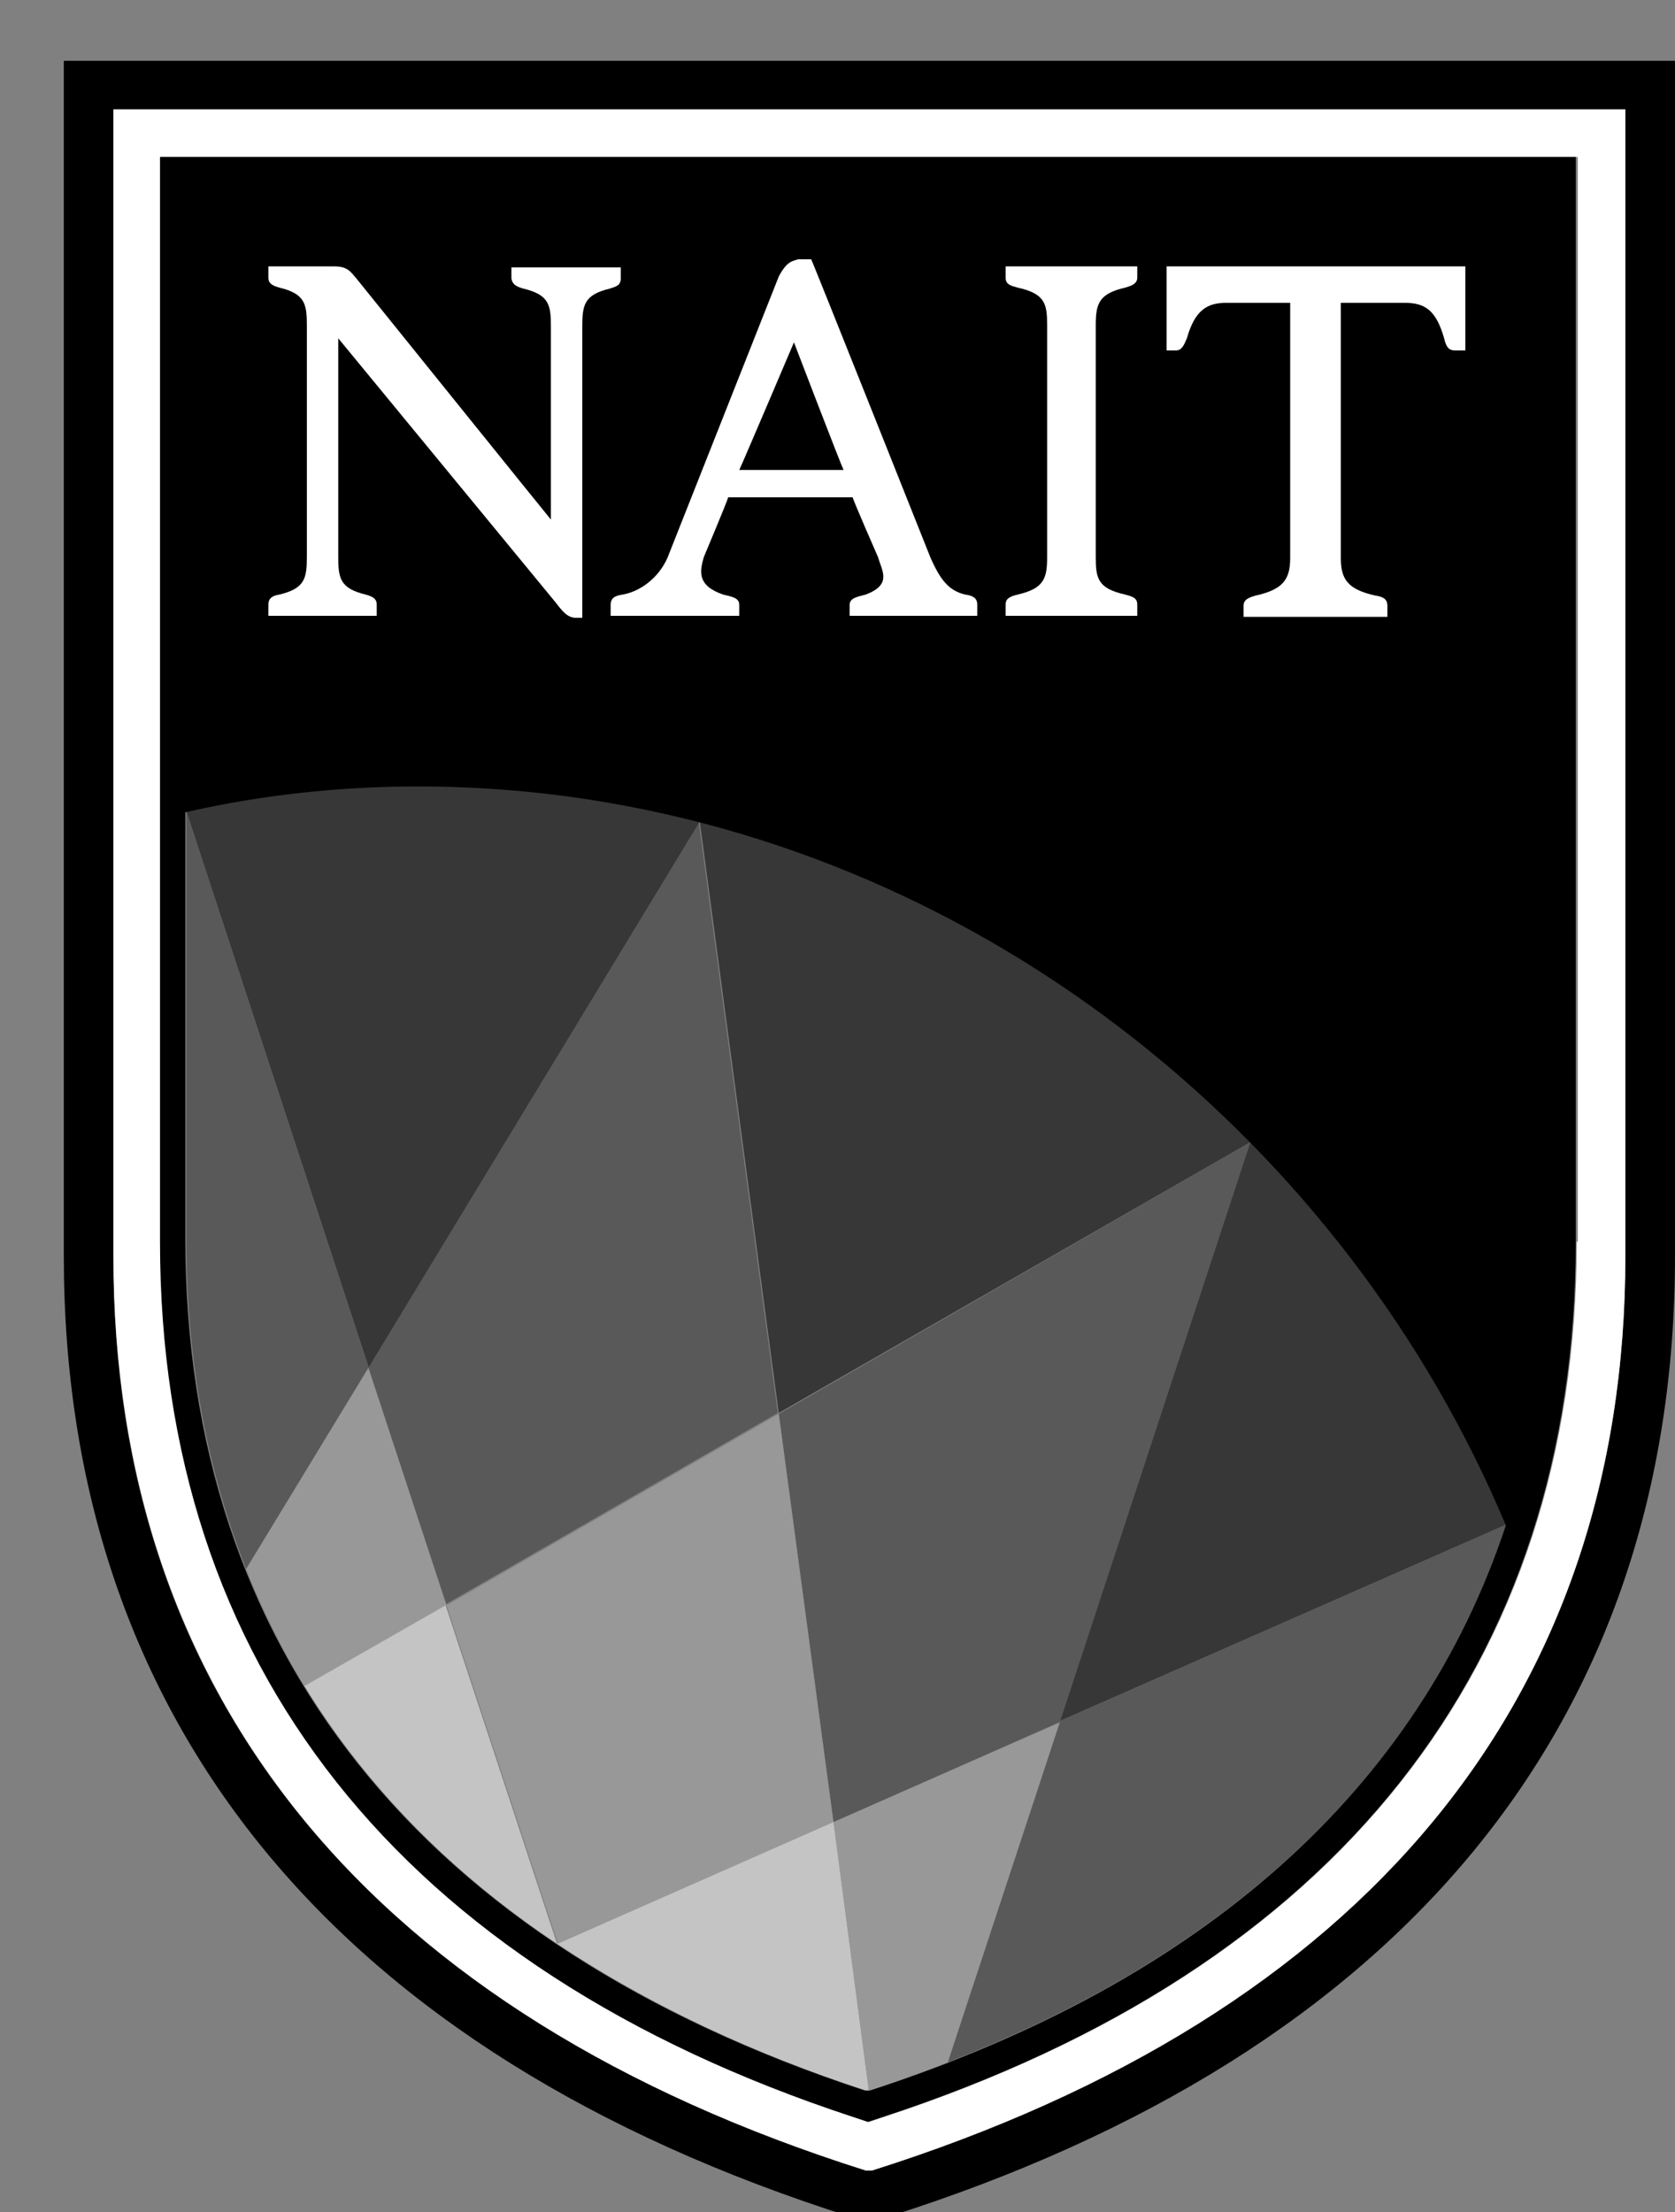
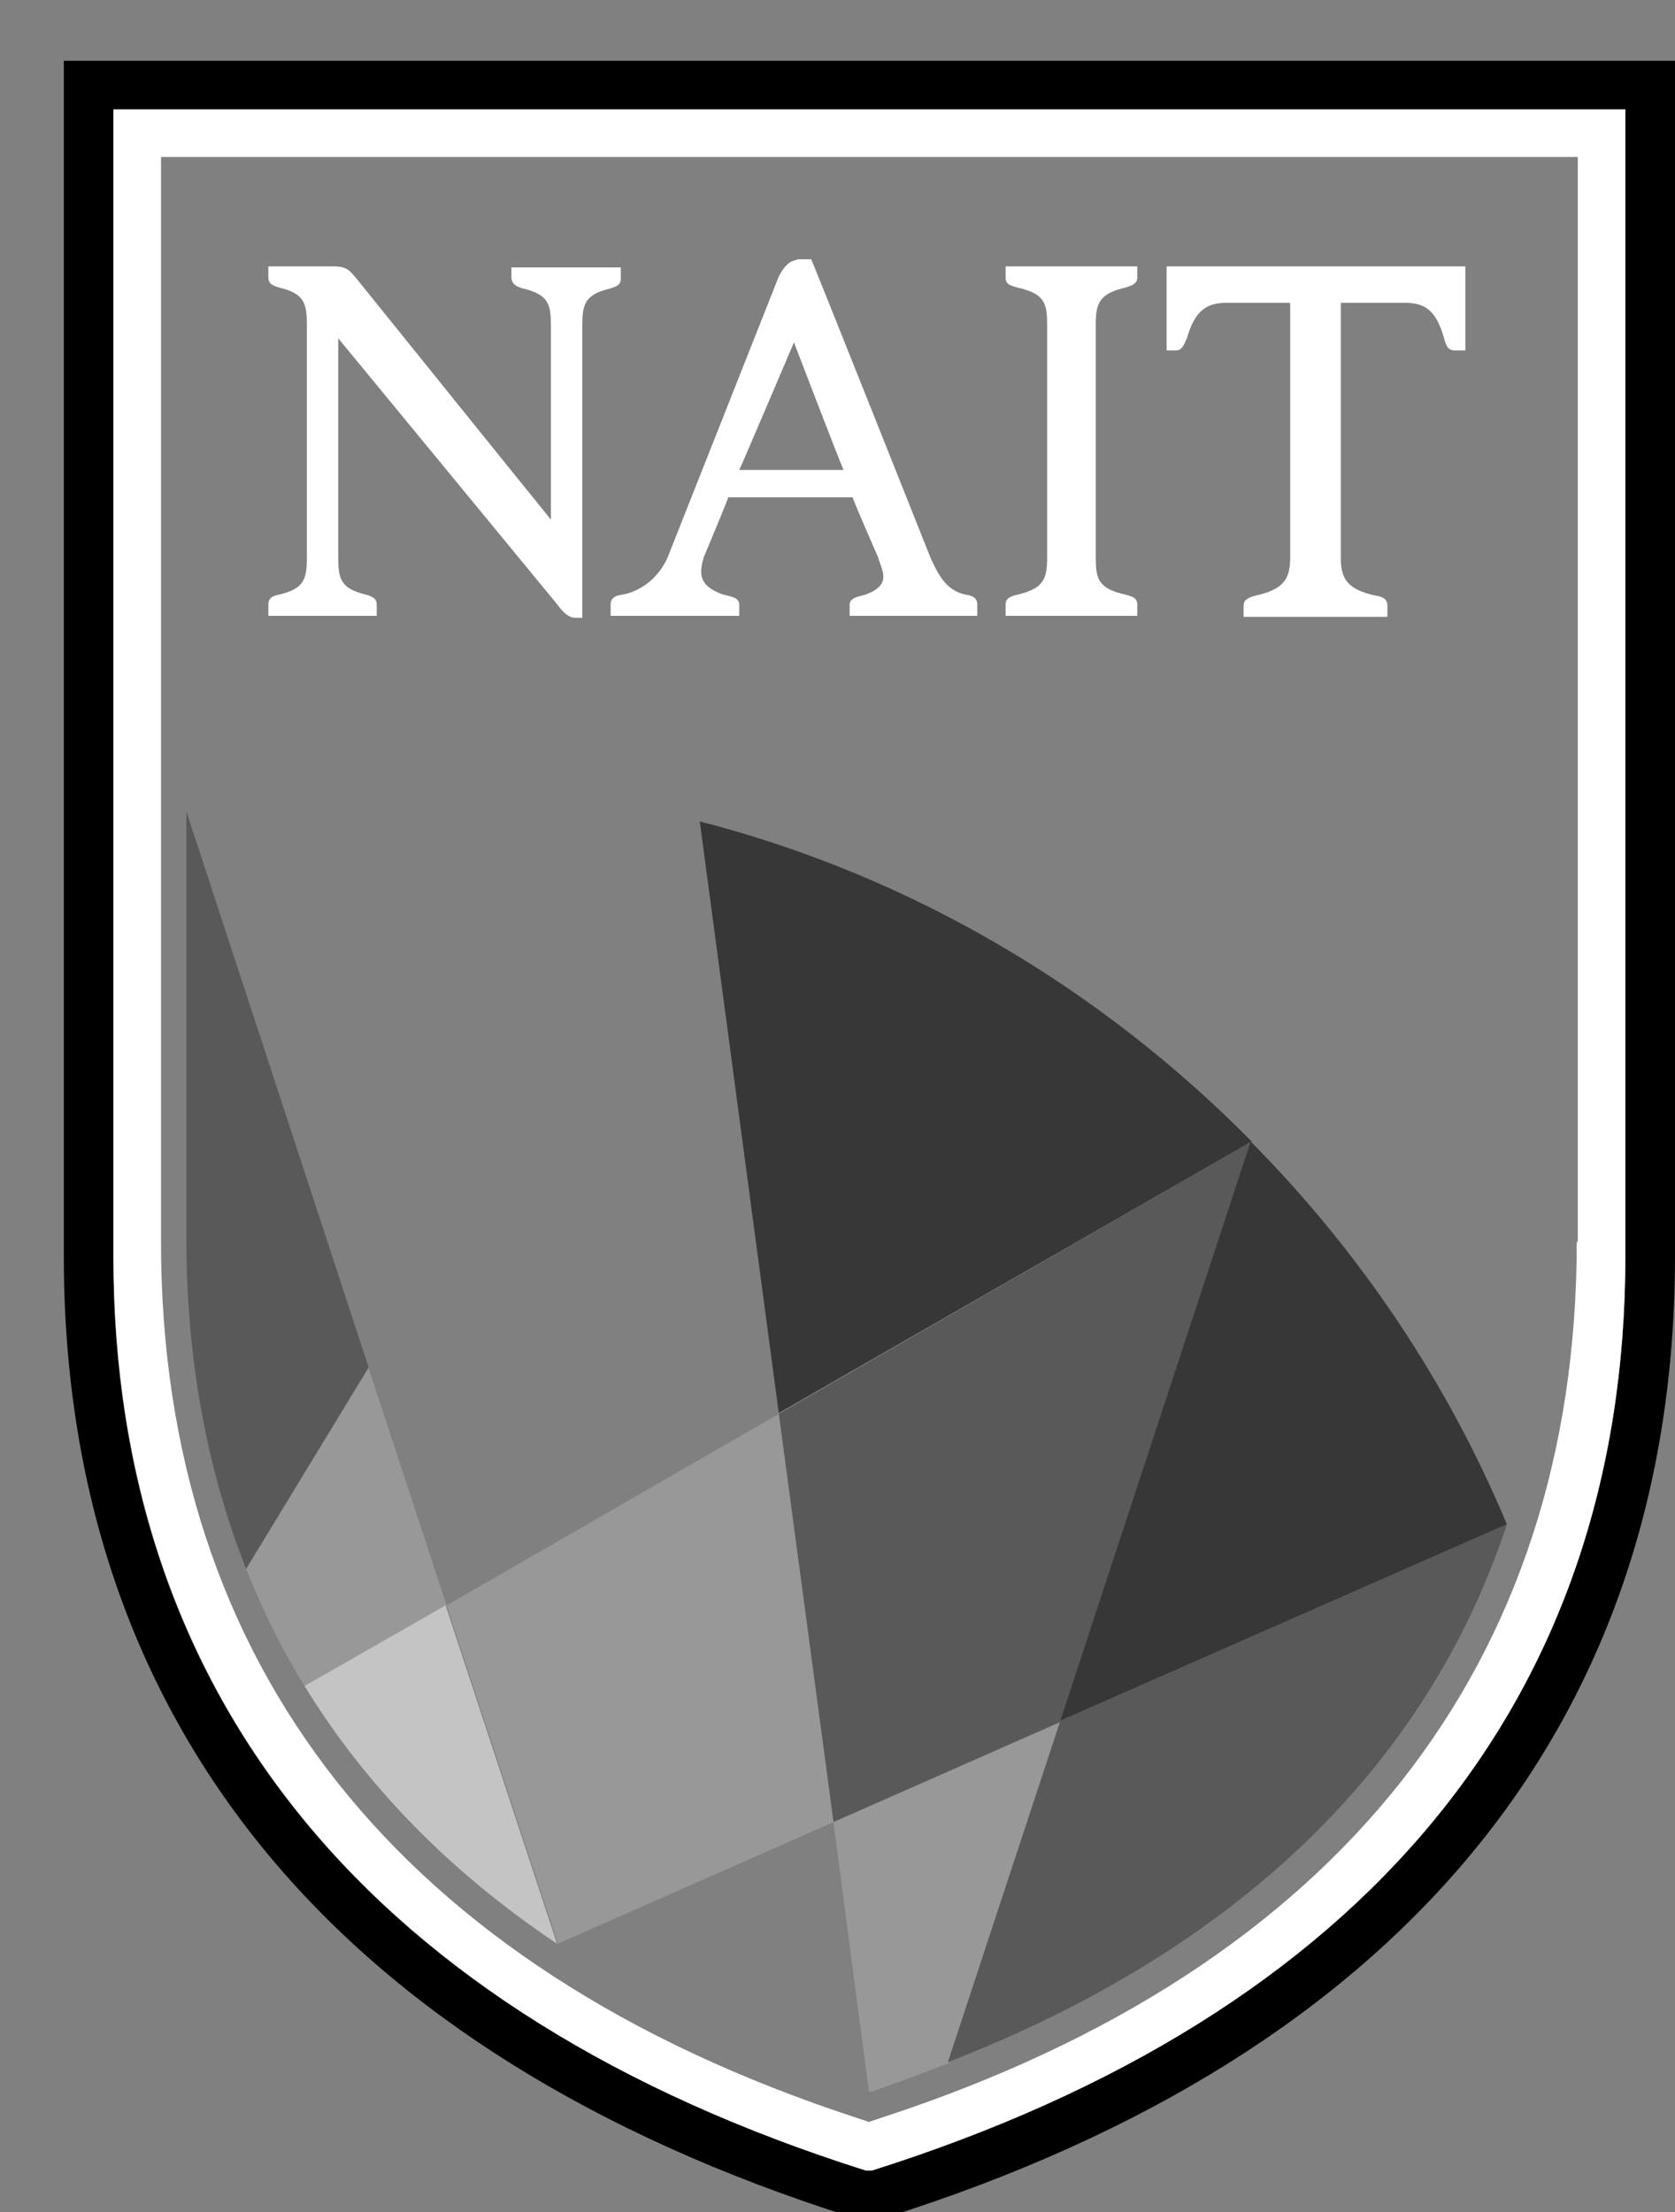
<svg xmlns="http://www.w3.org/2000/svg" width="78" height="103" viewBox="0 0 78 103" fill="none">
  <rect x="0" y="0" width="78" height="103" fill="#808080" stroke="none" />
  <g clip-path="url(#clip0_623_1610)">
    <path d="M77.953 2.83H2.971V58.477C2.971 80.169 15.656 95.638 39.66 103.23L40.462 103.466L41.31 103.23C65.314 95.638 78 80.169 78 58.477V2.83H77.953ZM40.603 101.061H40.462H40.32C17.354 93.798 5.234 79.085 5.281 58.477V5.093H75.689V58.477C75.689 79.085 63.569 93.798 40.603 101.061Z" fill="black" />
    <path d="M5.282 5.093V58.477C5.282 79.085 17.354 93.798 40.32 101.061H40.462H40.603C63.569 93.798 75.689 79.085 75.689 58.477V5.093H5.282ZM73.425 57.816C73.425 77.528 62.296 91.629 41.169 98.561L40.462 98.797L39.754 98.561C18.675 91.629 7.498 77.576 7.498 57.816V7.31H73.473V57.816H73.425Z" fill="white" />
    <path d="M58.288 53.148C51.308 46.074 42.489 40.792 32.586 38.246L36.264 65.786L58.288 53.148Z" fill="#373737" />
-     <path d="M20.75 74.699L36.218 65.786L32.539 38.246L17.119 63.664L20.75 74.699Z" fill="#595959" />
-     <path d="M32.587 38.245C30.559 37.727 28.484 37.302 26.362 37.019C20.184 36.218 14.242 36.501 8.677 37.774L17.166 63.664L32.587 38.245Z" fill="#373737" />
    <path d="M38.812 84.838L49.375 80.169L58.288 53.148L36.265 65.833L38.812 84.838Z" fill="#595959" />
    <path d="M70.172 70.974C67.389 64.324 63.334 58.288 58.241 53.148L49.375 80.122L70.172 70.974Z" fill="#373737" />
-     <path d="M25.937 90.497C30.04 93.232 34.85 95.543 40.321 97.335H40.462L38.812 84.79L25.984 90.45L25.937 90.497Z" fill="#C5C4C4" />
    <path d="M38.812 84.838L40.462 97.382H40.603C41.83 96.958 43.056 96.486 44.188 96.062L49.422 80.169L38.812 84.838Z" fill="#989898" />
    <path d="M70.172 70.973L49.375 80.122L44.14 96.014C57.627 90.78 66.446 82.244 70.172 70.973Z" fill="#595959" />
    <path d="M17.166 63.664L11.459 73.048C12.214 74.935 13.11 76.774 14.194 78.519L20.797 74.746L17.166 63.711V63.664Z" fill="#989898" />
    <path d="M36.265 65.833L20.797 74.746L25.984 90.497L38.811 84.838L36.265 65.833Z" fill="#989898" />
    <path d="M8.677 37.774V57.628C8.677 63.239 9.62 68.38 11.46 73.048L17.166 63.664L8.677 37.774Z" fill="#595959" />
    <path d="M14.195 78.519C17.024 83.14 20.986 87.196 25.937 90.497L20.75 74.746L14.148 78.519H14.195Z" fill="#C5C4C4" />
-     <path d="M7.451 7.31V57.816C7.451 77.529 18.627 91.629 39.707 98.561L40.414 98.797L41.122 98.561C62.249 91.629 73.378 77.576 73.378 57.816V7.31H7.451ZM40.556 97.335H40.414H40.273C19.57 90.544 8.63 76.821 8.63 57.675V37.821C14.194 36.548 20.183 36.265 26.314 37.067C46.168 39.708 62.72 53.383 70.124 71.021C66.069 83.282 56.024 92.289 40.509 97.335H40.556Z" fill="black" />
    <path d="M46.828 12.921C46.828 13.252 47.064 13.299 47.394 13.393C48.667 13.676 48.762 14.148 48.762 15.138V25.937C48.762 26.927 48.62 27.399 47.394 27.682C47.017 27.776 46.828 27.871 46.828 28.154V28.672H52.959V28.154C52.959 27.823 52.723 27.776 52.393 27.682C51.12 27.399 51.026 26.927 51.026 25.937V15.138C51.026 14.148 51.167 13.676 52.393 13.393C52.723 13.299 52.959 13.204 52.959 12.921V12.403H46.828V12.921Z" fill="white" />
    <path d="M15.751 15.704V25.937C15.751 26.927 15.845 27.399 17.024 27.682C17.354 27.776 17.543 27.871 17.543 28.154V28.672H12.497V28.154C12.497 27.823 12.732 27.729 13.015 27.682C14.194 27.399 14.289 26.927 14.289 25.937V15.138C14.289 14.148 14.194 13.676 13.015 13.393C12.685 13.299 12.497 13.204 12.497 12.921V12.403H15.562C16.175 12.403 16.317 12.639 16.599 12.969C16.599 12.969 25.607 24.145 25.654 24.192C25.654 24.145 25.654 15.185 25.654 15.185C25.654 14.195 25.56 13.723 24.381 13.44C24.05 13.346 23.862 13.252 23.815 12.969V12.45H28.908V12.969C28.908 13.299 28.672 13.346 28.389 13.44C27.21 13.723 27.116 14.195 27.116 15.185V28.767H26.833C26.408 28.767 26.173 28.436 25.843 28.012L15.751 15.751V15.704Z" fill="white" />
    <path d="M44.942 27.682C44.14 27.494 43.763 26.928 43.338 25.985C43.338 25.985 37.821 12.12 37.774 12.073H37.161C36.878 12.167 36.642 12.167 36.265 12.874L31.077 25.985C30.653 26.928 29.804 27.541 29.002 27.682C28.672 27.729 28.436 27.824 28.436 28.154V28.672H34.425V28.154C34.425 27.824 34.048 27.776 33.671 27.682C32.445 27.258 32.586 26.598 32.775 25.937C32.775 25.937 33.907 23.249 33.907 23.155H39.707C39.707 23.249 40.886 25.937 40.886 25.937C41.075 26.598 41.546 27.211 40.32 27.682C39.99 27.776 39.566 27.824 39.566 28.154V28.672H45.508V28.154C45.508 27.824 45.272 27.729 44.942 27.682ZM34.425 21.882C34.567 21.599 36.972 15.94 36.972 15.94C36.972 15.94 39.141 21.599 39.283 21.882H34.425Z" fill="white" />
    <path d="M54.326 12.403V16.317H54.751C55.034 16.317 55.128 16.081 55.27 15.751C55.647 14.431 56.213 14.1 57.109 14.1H60.08V25.984C60.08 26.975 59.75 27.446 58.476 27.729C58.146 27.823 57.91 27.918 57.91 28.201V28.72H64.607V28.201C64.607 27.871 64.371 27.776 64.041 27.729C62.768 27.446 62.438 26.975 62.438 25.984V14.1H65.409C66.352 14.1 66.871 14.431 67.248 15.751C67.342 16.128 67.436 16.317 67.766 16.317H68.238V12.403H54.279H54.326Z" fill="white" />
  </g>
  <defs>
    <clipPath id="clip0_623_1610">
      <rect width="78" height="103" fill="white" />
    </clipPath>
  </defs>
</svg>